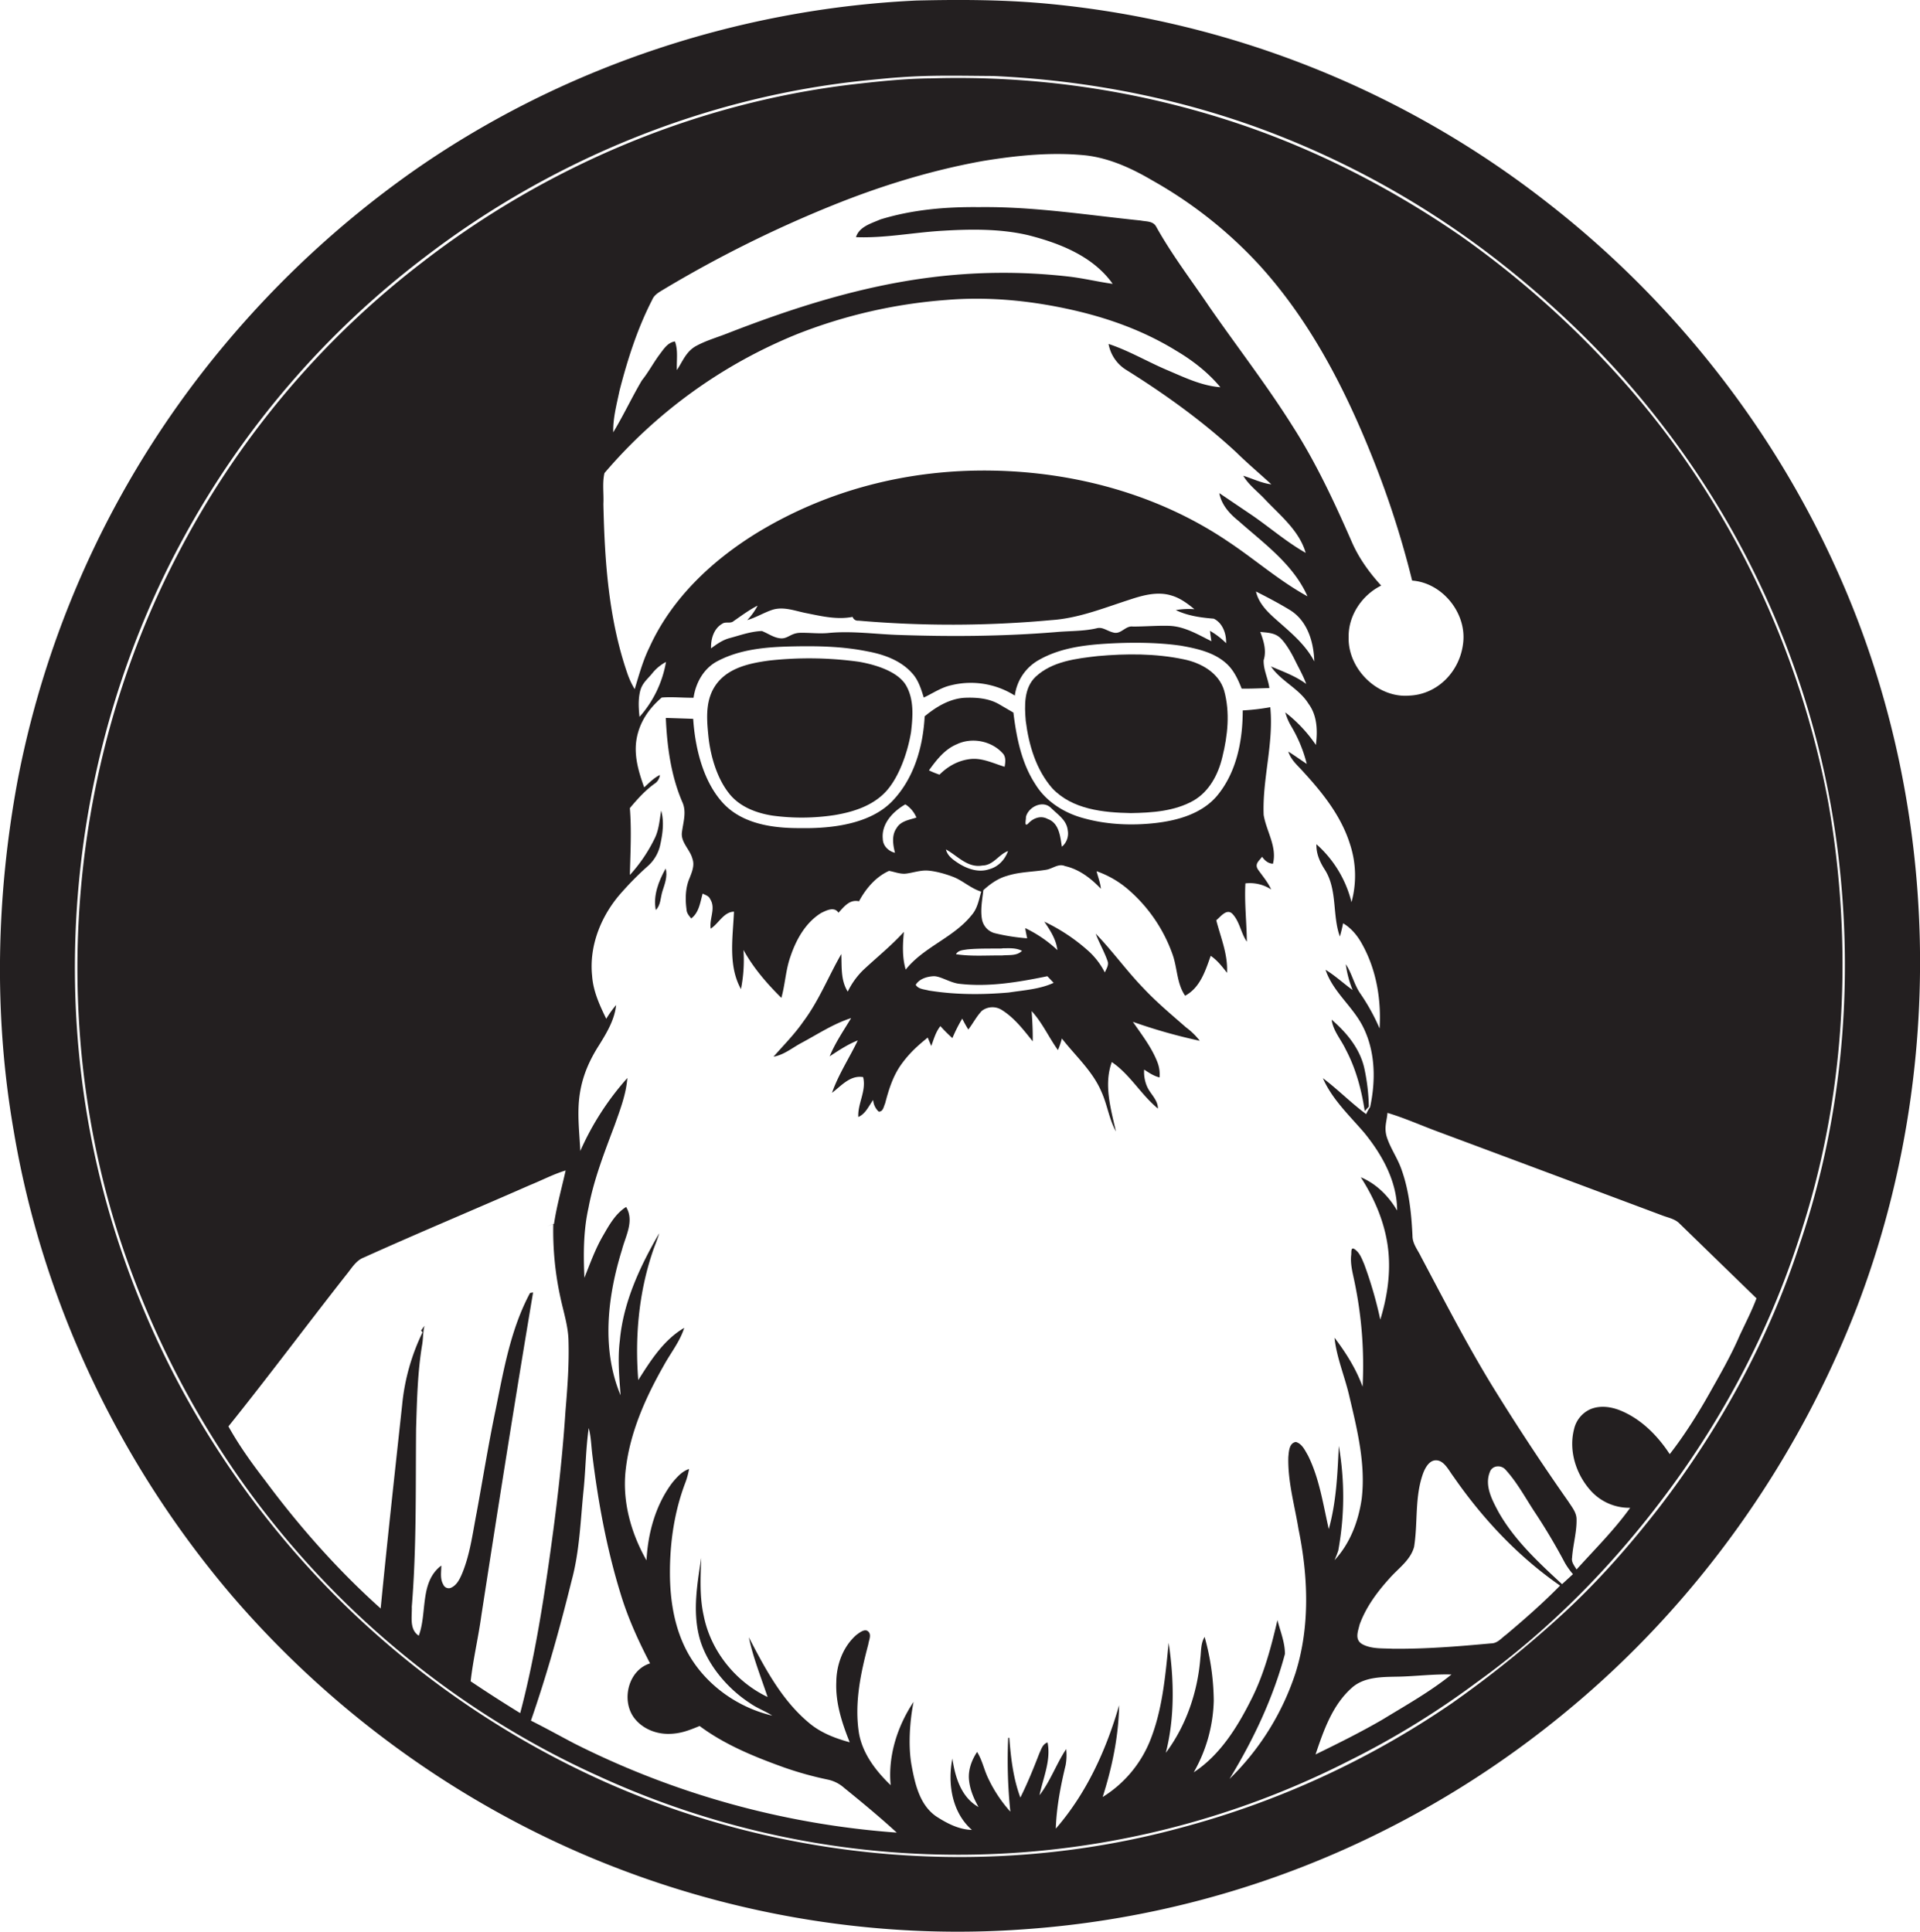
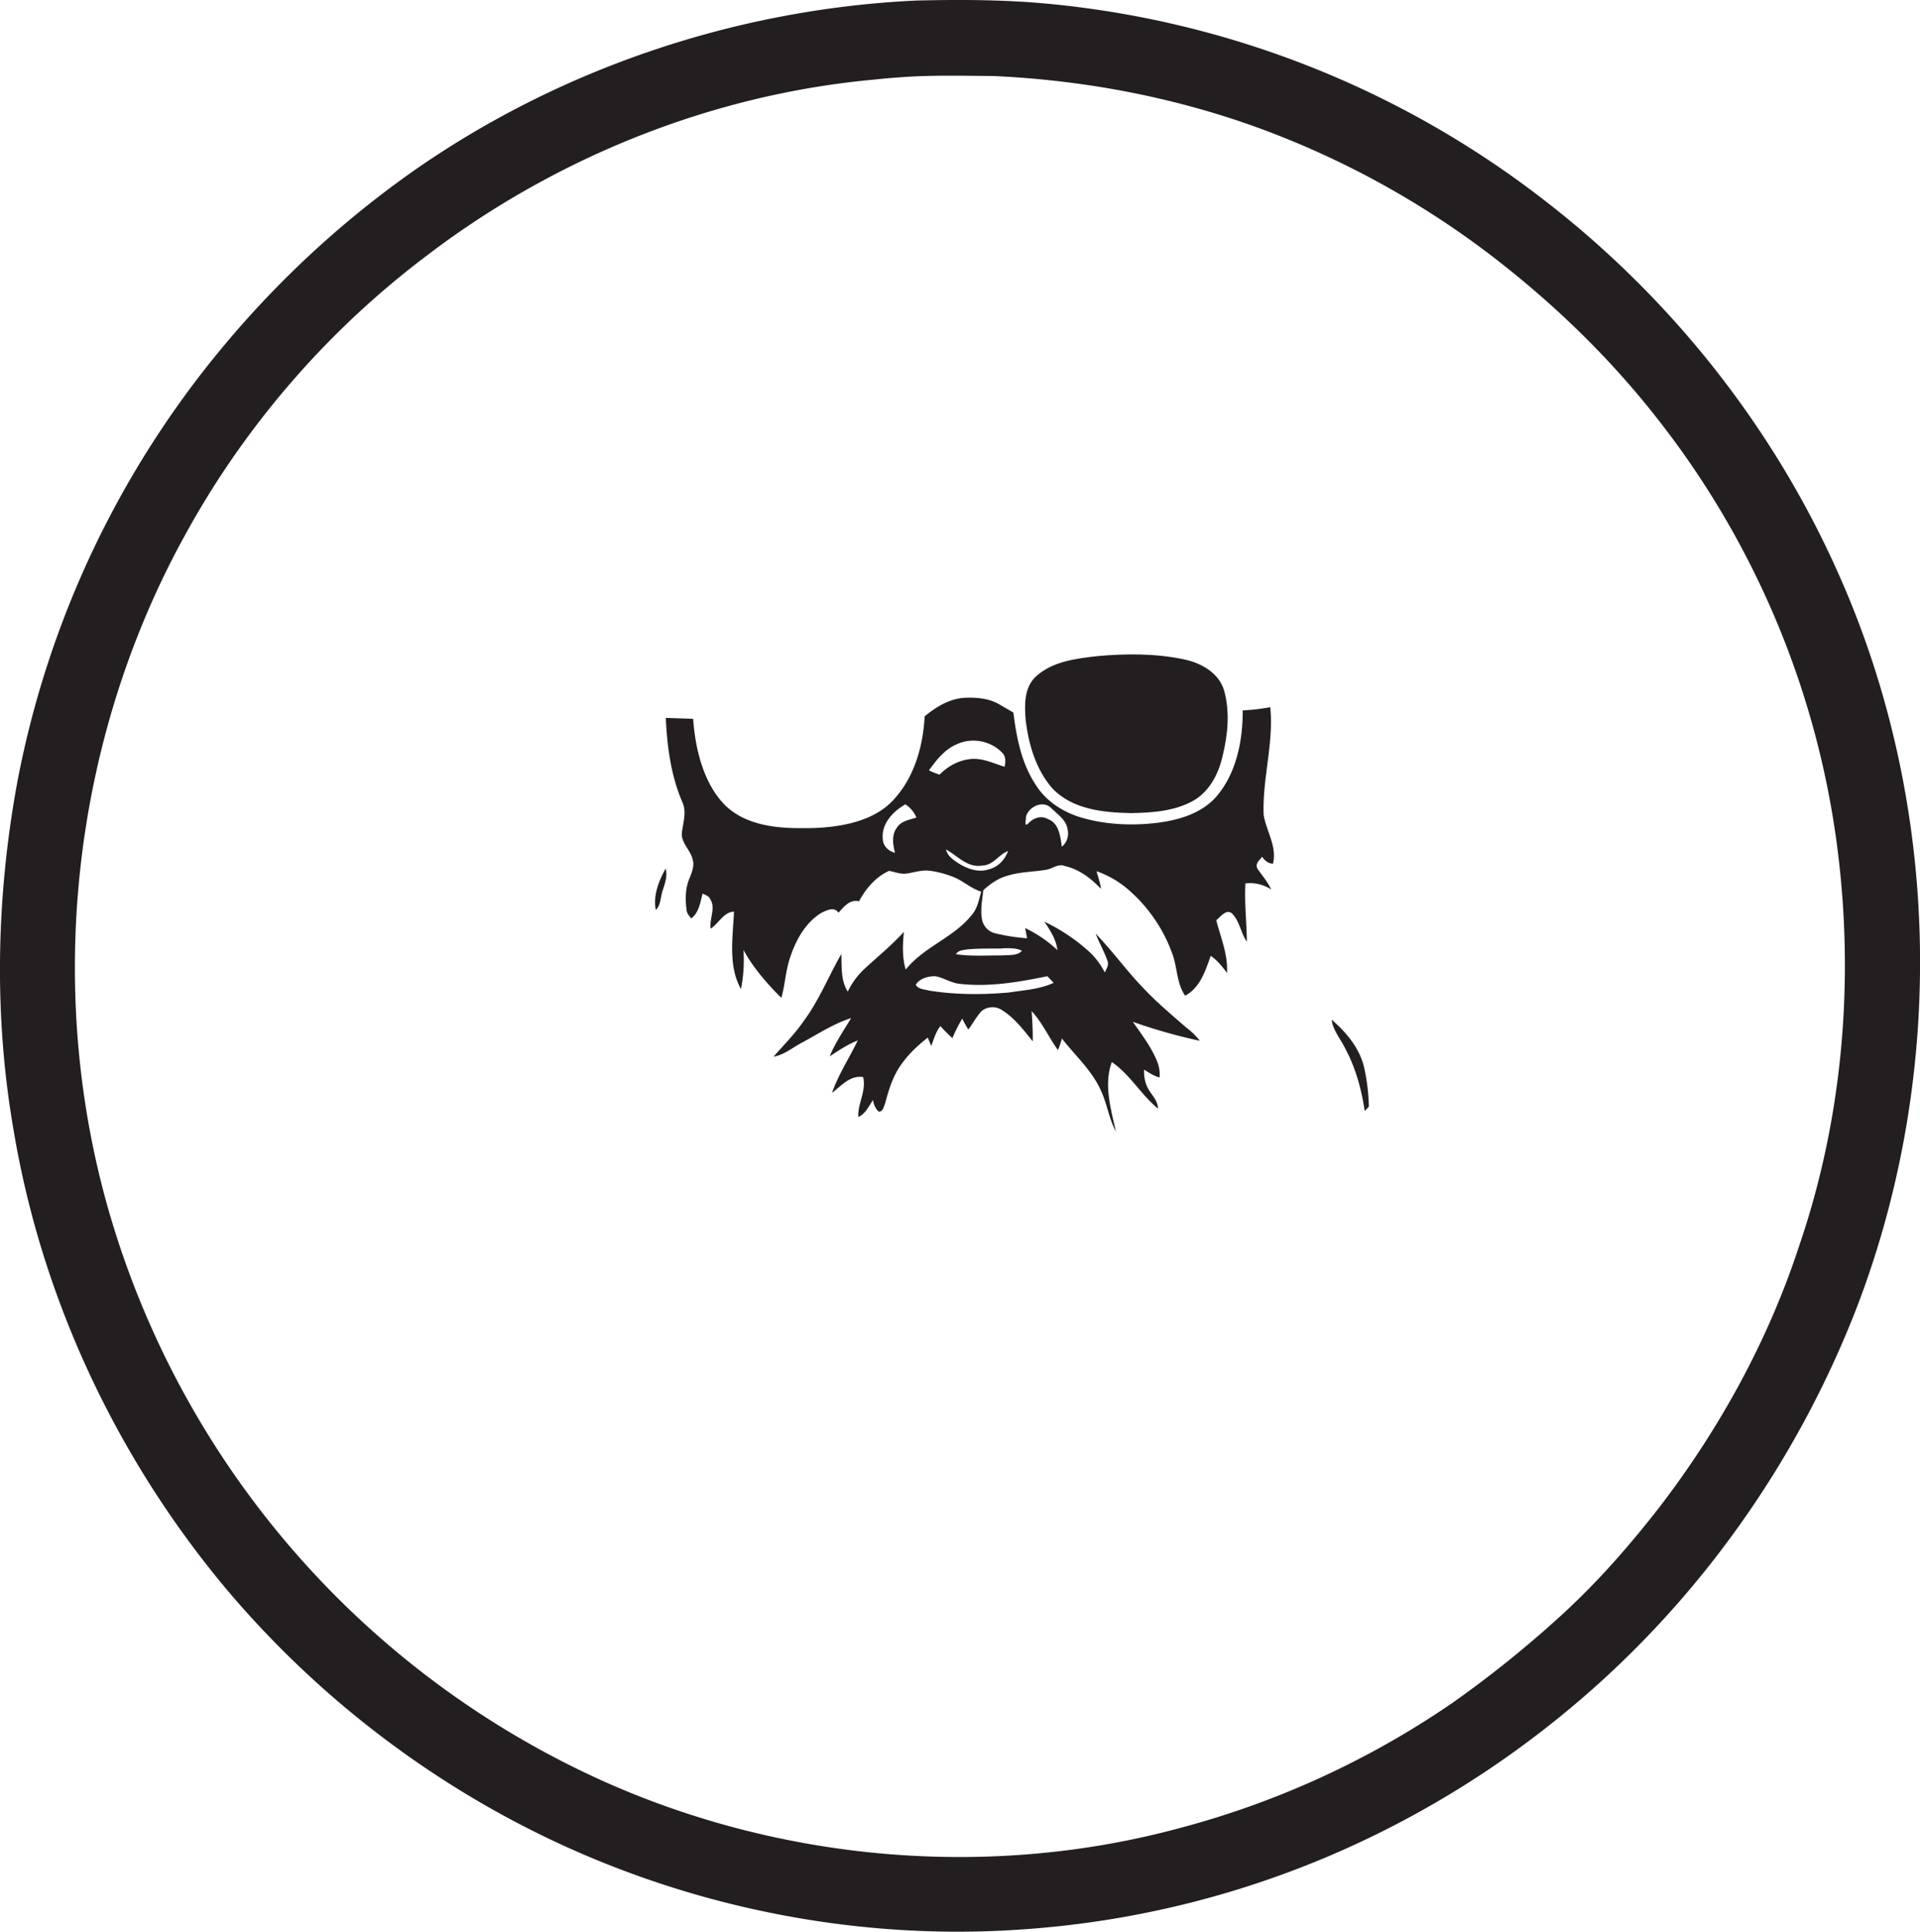
<svg xmlns="http://www.w3.org/2000/svg" id="Layer_1" data-name="Layer 1" viewBox="0 0 1073.3 1080">
  <title>biseeise_Black_SANTA_flat_black_logo_White_background_6e6e5496-7a7f-432f-8013-e016d04ea089</title>
-   <path d="M407.8,443.9c5.8,7.2,15,10.7,24,12.1a121.2,121.2,0,0,0,34.8-.3c10.2-1.7,20.7-5,28.1-12.6s12.6-21.7,14.6-33.9c1-8.6,1.7-18-2.7-25.8s-16.7-11.7-26.4-13.4a203.2,203.2,0,0,0-50.1-.7c-10.5,1.4-22.2,3.8-29.1,12.5s-6,19.7-5,29.7S400.4,434.8,407.8,443.9Z" fill="#231f20" />
  <path d="M710.1,395.4a123.9,123.9,0,0,1-15.4,1.8c0,16.8-3.4,34.7-14.5,47.9-8.6,10-22.1,13.7-34.7,15.1s-26.5.9-39.2-2.6c-11-2.8-21.5-9.3-27.5-19.1-7.8-11.9-10.6-26.2-12.3-40.1l-7.9-4.6c-5.6-3.3-12.4-3.9-18.7-3.7-8.7.3-16.5,5-23,10.4-0.9,17.1-6,34.9-18.2,47.5s-33.3,15.3-51.1,15c-15.3.1-32.6-2.2-43.5-14.1s-15.5-30.3-16.6-47l-15.3-.5c0.7,16.1,2.9,32.4,9.3,47.2,2.4,5.4.4,11.2-.3,16.8s4.6,9.6,5.9,14.8c1.3,3.6-.3,7.4-1.6,10.7-2.4,5.5-2.5,11.8-1.7,17.7,0.1,2,1.4,3.4,2.6,4.9,4.4-3.3,5-9,6.4-13.9,1.5,0.8,3.5,1.3,4.2,3.1,3.3,5.1-.6,10.9.3,16.5,4.5-2.9,7.2-9.3,13-9.5-0.6,14.4-3.4,30.1,3.9,43.3a82.8,82.8,0,0,0,1.4-21.9c5.5,10,13.1,18.8,21.2,26.8,2.1-7.5,2.4-15.5,5-22.9,3.2-9.6,8.5-19.2,17.3-24.6,2.9-1.4,7.3-3.7,9.6-.1,3.1-3.3,6.2-7.6,11.5-6.4,3.8-7.1,9.4-13.7,16.8-17,2.8,0.5,5.5,1.6,8.4,1.6s8-1.8,12.1-1.8,10.7,1.7,15.7,3.7,9.7,6.4,15.3,8.1c-1.3,4.6-2.1,9.5-5.4,13.2-10.1,12.6-26.7,17.7-36.8,30.4-2-6.9-1.7-14.1-1-21.1-7,7.7-15.1,14.2-22.7,21.3a43.1,43.1,0,0,0-8.7,12.1c-4-6.3-3.3-13.9-3.6-21-7.2,12.5-12.5,26.1-21.2,37.7-4.9,7.1-11,13.2-16.7,19.7,5.8-1,10.4-4.9,15.4-7.6,9.2-4.9,18-10.8,28-14-4.2,7-8.9,13.8-12,21.4,5-3.3,10.1-6.7,15.7-8.9-4.7,9.8-10.8,19-14.4,29.3,5.2-3.9,10.1-10,17.4-8.8,1.9,7.7-3.1,14.7-2.7,22.3,4.1-1.8,5.8-6.1,8.3-9.5a9.8,9.8,0,0,0,3.1,6.5c2.5,0.1,2.8-2.9,3.6-4.6,2-7.7,4.4-15.4,9.1-21.9s9.3-10.5,14.7-14.9l2,4.7c1.4-3.8,2.5-7.9,5.1-11.1a88.9,88.9,0,0,0,6.7,6.7,85.7,85.7,0,0,1,5.5-10.9,67.8,67.8,0,0,0,3.4,6.1c2.6-3.4,4.5-7.2,7.5-10.4a9.7,9.7,0,0,1,11.1-.6c7.1,4.4,12.2,11.1,17.4,17.6,0.1-5.6-.2-11.3-0.6-16.9,6,6.5,9.6,14.7,14.7,21.8a42.4,42.4,0,0,0,2.2-6.5c7.6,9.8,17.3,18.3,22.2,30,3.2,7.1,4.2,15.1,8,22-2.8-12.6-6.9-26.1-2.3-38.8,10.2,6.9,16.3,18.2,25.8,26,0-4.1-3-7.1-5-10.3s-3-7.5-2.7-11.5c2.7,1.8,5.4,3.6,8.6,4.4a18.8,18.8,0,0,0-1.1-8.3c-3.2-8.4-8.8-15.5-13.8-22.8a301.7,301.7,0,0,0,37.4,10.6,39.1,39.1,0,0,0-7.7-7.5c-8.1-7.1-16.4-14-23.8-21.9-9.4-9.7-17.3-20.8-26.7-30.5,2,5.3,4.9,10.2,6.7,15.5,0.7,2.2-.8,4.3-1.6,6.2a41.6,41.6,0,0,0-10.3-13,102.5,102.5,0,0,0-23.5-15.4c3.3,4.9,6.6,9.9,7.3,15.9a70.7,70.7,0,0,0-18-12.3c0.3,1.9.7,3.8,1.1,5.7a111,111,0,0,1-18.3-2.9,9.9,9.9,0,0,1-7-7.9c-0.9-5.4.2-10.8,0.8-16.1,3.8-3.5,8.2-6.6,13.2-8,7.1-2.3,14.6-2.2,21.8-3.4,3.6-.5,6.9-3.7,10.6-2.1,8,1.8,14.6,6.9,20.1,12.7-0.3-3.4-1.6-6.5-2.4-9.8A54.8,54.8,0,0,1,631,497.6a85.6,85.6,0,0,1,24.5,36.1c2.7,7.6,2.3,16.2,7,23,8.4-4.5,11.3-13.9,14.3-22.3,3.7,2.5,6.4,6,9.1,9.5,0.6-10.2-3.5-19.7-6-29.4,2.4-1.9,5.6-6.5,8.8-3.8,4.3,4.3,4.9,10.9,8.3,15.8-0.1-10.9-1.4-21.7-.8-32.6a21.7,21.7,0,0,1,14.4,3.4c-1.8-4-4.7-7.4-7.2-10.9s0.8-5.3,2.1-7.4c1.5,2.1,3.4,3.8,6.1,3.9,2.4-9.6-3.7-18.1-5.2-27.3C705.6,435.5,712.1,415.7,710.1,395.4ZM501.2,463c-2.9,4.1-2,9.3-.9,13.8-3.6-.9-6.7-3.8-6.8-7.7-0.9-8.6,5.7-15.4,12.6-19.4a16.2,16.2,0,0,1,6.2,7.4C508.3,458.4,503.5,459,501.2,463Zm84.2,82.7,3.6,3.8c-7.8,3.6-16.6,4.1-25,5.4-14.9,1.3-30,1.3-44.8-1.1-2.5-.7-5.8-0.7-7.3-3.2,2-3.3,6.2-4.6,9.9-4.8s9.3,3.6,14.2,4.2C552.7,552,569.3,549.1,585.5,545.8Zm-25.2-15.5c3.7,0,7.6-.4,11.1,1.4-2.9,3-7.4,2.2-11.2,2.6-8.6-.1-17.2.6-25.7-0.7,1.3-2.3,4.1-2.3,6.4-2.7C547.3,530.2,553.8,530.4,560.3,530.3Zm-40.9-99.5c4.2-5.8,8.8-11.8,15.6-14.6,8.6-4.1,19.8-1.8,26,5.5,1.5,2.1,1.1,4.7.7,7.1-6.3-1.9-12.5-5.1-19.3-4.3s-12.5,4.1-17.1,8.7A46.9,46.9,0,0,1,519.3,430.7ZM552.9,486c-5.9,2-12.2-.2-17.2-3.4-2.9-1.9-6.1-4.1-6.9-7.7,6.5,3.6,12.1,10.5,20.4,9,6.1-.1,9.1-6.2,14.3-8.1C561.8,480.6,558,484.7,552.9,486Zm40.7-12.6c-0.9-5.7-1.5-13.2-7.9-15.5-3.8-2.1-7.9-.6-10.7,2.3s-1.3-2.3-1.5-3.4c1.3-5.6,9.3-9.6,13.9-5.2s8.9,7.1,9.5,12.7A9.6,9.6,0,0,1,593.6,473.4Z" fill="#231f20" />
  <path d="M762.9,621.2l2.3-2.5a112.1,112.1,0,0,0-2.5-21.3c-2.4-11-9.9-20.1-18.3-27.3,0.8,6.2,5.2,11,7.8,16.5C757.9,597.3,761.1,609.2,762.9,621.2Z" fill="#231f20" />
-   <path d="M1026.2,317.4c-36-79.7-91.9-150.1-160.8-203.8A534.4,534.4,0,0,0,587.9,2.3c-25.1-2.5-50.4-2.6-75.6-2C411.4,5,311.7,38.6,229.1,97a551.5,551.5,0,0,0-103.4,95.6A536.8,536.8,0,0,0,9.8,436.6C-2.1,500.9-3.6,567.4,7.6,631.9c16,95.8,59.2,186.6,122.2,260.4,58.5,68.1,134.1,121.6,218.2,153.3,71.9,27.2,149.9,38.8,226.6,32.9a529,529,0,0,0,176.6-44.4,540.2,540.2,0,0,0,125.7-78.3c71.8-59.5,127.5-138,161.1-224.9C1088.7,598.7,1084.9,446.3,1026.2,317.4Zm-20.4,379c-17.3,53-44.6,102.6-78.5,146.7-16.2,20.8-33.6,40.7-53,58.6s-40.9,35.3-63,50.8A490.6,490.6,0,0,1,659.7,1022c-105.8,28.7-221.1,18.9-321.2-25.6A502.4,502.4,0,0,1,63.1,684.7C24.4,558.2,39.2,416.5,102.7,300.5A491.8,491.8,0,0,1,237.4,143.8C308.7,89.1,395,53.9,484.5,44.9c6.3-.6,12.6-1.3,18.9-1.7,17.3-1.3,34.7-.8,52-0.7C609.9,45,664.1,55.8,714.8,75.8a493.4,493.4,0,0,1,120.8,68.6c34.5,26.7,66,57.4,92.7,92a489.6,489.6,0,0,1,99.9,246.9C1036.1,554.8,1029.1,628.2,1005.8,696.4Z" fill="#231f20" />
-   <path d="M911.4,217.7a529.4,529.4,0,0,0-94.6-85.6C777,104.6,733.4,82.4,687.3,67.5A493.7,493.7,0,0,0,521,43.8c-14.9.1-29.8,1.7-44.6,3.4-87.3,10.4-171.1,45.8-240.5,99.6A488.4,488.4,0,0,0,98.8,311C39,426.4,26.6,565.7,66,689.6a512.2,512.2,0,0,0,60.9,126.6c51,76.8,123.8,139,207.9,176.9a481.1,481.1,0,0,0,419.4-8.7,469.7,469.7,0,0,0,71.3-43.8c39.9-28.7,74.9-64,104.4-103.3,34.3-45.5,61-96.7,77.8-151.2,24.3-76.4,28.2-158.8,14.3-237.6C1006.2,363.7,968,283,911.4,217.7Zm-565.1.8c4.5-17.5,10-34.8,18.3-50.9,1.2-3,4.3-4.5,6.9-6.1a676.5,676.5,0,0,1,93.7-46.6c27.2-11,55.4-19.7,84.3-24.9,19-3.1,38.4-5.1,57.7-3.1,13.3,1.6,25.6,7.3,37,14a243.1,243.1,0,0,1,59.6,47.1c28.4,31.1,48,69.1,63.5,108a519.4,519.4,0,0,1,22.1,68.6c16.6,1.2,30.1,17.6,28.6,34.1s-14.3,29.5-30,30.2c-17.9,1.6-34.6-14.9-34.1-32.7-0.2-12.1,7.5-23.5,18.2-28.8-6.5-7.1-12.3-15.1-16.2-23.9-9.8-22.4-20.1-44.6-33.3-65.2-14.5-23.1-31.3-44.7-46.8-67.1-10-14.8-20.9-29-29.6-44.7-1.8-3-5.6-2.6-8.5-3.2-30.1-3.1-60.1-7.9-90.5-7.5-18.5-.2-37.3,1.4-55.1,6.9-5,2.2-11.8,4-13.6,9.9,15.8,0.6,31.4-2.5,47.1-3.5s33.1-1.4,49.2,2.4c17.7,4.5,36.3,11.8,47.2,27.2-8.6-1.2-17-3.3-25.7-4.2a320.8,320.8,0,0,0-76,.6c-39,4.9-76.7,16.9-113.2,31.1-6,2.4-12.2,4.1-17.9,7.2s-7.6,8.7-10.8,13.5c-0.3-5.3.8-10.9-1.1-16-4.1.6-6.3,4.3-8.6,7.3-3.5,4.7-6.2,9.9-9.9,14.5-5.6,9.5-10.3,19.6-16,29C342.6,233.9,344.7,226.2,346.3,218.5Zm-8.4,46a279.3,279.3,0,0,1,107.7-77.7,285,285,0,0,1,83.5-19.1c22.5-1.9,45.2.2,67.2,4.9s42.6,12,61.4,23.6c9.1,5.4,17.7,12.1,24.5,20.3-10.4-.8-19.9-5.4-29.3-9.4-11.2-4.7-21.7-11-33.2-14.8a21.5,21.5,0,0,0,9.7,14.4c21.8,13.6,42.8,28.7,61.7,46.2,6.3,6.2,13.1,11.9,19.6,17.9-5.5-.7-10.5-3.2-15.7-4.8,2.9,4.9,7.5,8.4,11.4,12.4,8.7,9.4,19.8,17.9,23.5,30.7-10.6-6-19.8-14-29.8-20.9l-18.5-12.5c1.2,6.5,5.7,11.5,10.7,15.5,14.2,12.6,30.7,24.3,38.6,42.2-15.7-8.6-29.3-20.6-44.2-30.5-38.9-26.4-85.9-39.1-132.6-39.8S462.6,274,423.5,297.7c-25.3,15.5-48,36.8-60.4,64.1-3.7,7.5-5.9,15.6-8.3,23.5a44.8,44.8,0,0,1-4.1-8.8c-10.5-30.4-12.7-62.8-13.4-94.7C337.6,276.1,336.6,270.1,337.9,264.5ZM734.7,369.8c-5.3-10.2-14.5-17.2-22.9-24.8-4.3-3.9-8.4-8.5-9.7-14.3,6.5,3.3,13,6.7,19.2,10.5C731,347.3,734.4,359.1,734.7,369.8Zm-57.5-11.3c-7.5-3.7-15-8.3-23.6-8.6-6.8-.2-13.5.4-20.3,0.4-4.1-.6-6.6,4.4-10.7,3.4s-6.2-3.4-9.7-2.4c-7.5,1.7-15.1,1.4-22.7,2.1-29.1,2.4-58.4,2.6-87.6,1.6-13.2-.4-26.4-2.4-39.5-1.1-5.2.5-10.4-.2-15.7-0.1s-6.9,3.3-10.8,3.1-7.1-2.7-10.7-4.1c-6.1.2-11.9,2.3-17.8,3.9-4,1-7.4,3.4-10.6,5.8-0.2-5.2,1.5-11.1,6.3-13.8,1.7-1.2,4-.1,5.8-1.1,4.5-3.1,9-6.5,13.9-9a34.6,34.6,0,0,1-5.8,8.1c4.8-1.4,9.2-4.1,13.9-5.7,6.4-2.1,12.9.6,19.1,1.8,8.5,1.7,17.2,3.8,25.9,2.1a3.1,3.1,0,0,0,3.3,2.1,605.9,605.9,0,0,0,107.8-.3c15.2-1,29.4-6.8,43.7-11.4,7.5-2.5,15.8-4.8,23.6-2.3,4.8,1.4,8.9,4.5,12.7,7.6a42.6,42.6,0,0,0-10.4.5c6.6,3.2,13.9,4.2,21.2,4.8,5,2.4,7.1,8.5,6.9,13.7a43.6,43.6,0,0,0-9-6.9C676.6,354.6,676.9,356.6,677.2,358.5ZM372.3,370.1a62,62,0,0,1-14.8,30.7c-0.5-4.7-.8-9.5.3-14.2s4.2-6.9,6.7-10A24.5,24.5,0,0,1,372.3,370.1ZM263.1,940c1.4-12.4,4.3-24.5,6-36.9,9.3-60.2,18.8-120.4,28.9-180.5l-1.7.3c-10.8,20.1-14.7,42.9-19.2,65.1-4,19.1-7.1,38.4-10.6,57.5-2.3,11.7-3.7,23.8-8.4,34.8-1.3,3-3,6.2-6.2,7.5a3.3,3.3,0,0,1-4.1-1.9c-1.9-3.2-1.1-7.1-1.1-10.6-12.2,9.2-7.8,26.4-12.6,39.2-5.4-3.5-3.7-10.7-3.9-16.2,2.7-33.1,2.1-66.4,2.4-99.6,0.5-15.7.8-31.4,3.4-46.9,0.6-3.5.4-7.1,1.3-10.6l-1.9,2.7,0.8,1a119.2,119.2,0,0,0-11.4,40.6c-4.1,37.9-8.3,75.8-12,113.8-24-21.5-45.5-45.8-64.7-71.7-7.4-9.6-14.5-19.5-20.4-30.1,22.4-27.9,43.8-56.7,65.9-84.8,2.9-3.5,5.3-7.9,9.7-9.6,30.8-13.9,62-26.9,92.9-40.5,6.7-2.7,13.1-6.1,20-8.2-2.2,9.9-5,19.8-6.5,29.8l-3.9,1.4,3.5-1.2a173.7,173.7,0,0,0,4,41.1c1.7,8,4.3,15.8,4.5,24,0.4,13.2-.6,26.4-1.7,39.5-1.8,27.7-5.1,55.2-9,82.7s-8.8,57.8-16.3,86.1Q276.8,949.2,263.1,940Zm57.8,34.7c-8-4.2-15.9-8.6-24.1-12.7,8.9-25.6,16.2-51.8,22.7-78.1,4.6-16.8,5-34.3,6.8-51.5,1.1-11.3,1.2-22.7,2.8-34,1.3,4.8,1.4,9.8,2,14.8,3.2,26.3,8,52.5,15.8,77.8,4.1,13.6,10,26.5,16.5,39-12.1,3.7-16.2,20.3-9.1,30.2,4.3,5.9,11.6,9.1,18.8,9.2s12.3-2.1,18-4.4c14.1,10.5,30.6,17.2,47,23.1a193.7,193.7,0,0,0,24.8,6.9,19.9,19.9,0,0,1,9,4.6c10,8.1,19.9,16.3,29.4,25A476.8,476.8,0,0,1,320.9,974.7ZM725.9,855c5.4,26.4,6.5,54.4-1.7,80.4a146.3,146.3,0,0,1-36.9,59.2c13.3-21.8,24.4-45.2,31-69.9,0-6.5-2.6-12.7-4.2-18.9-3.5,15.1-7.5,30.2-14.5,44.1-7.8,15.6-17.5,31.3-32.3,41a84.8,84.8,0,0,0,11.2-40,136.8,136.8,0,0,0-5.1-35.7c-2.2,3.5-1.9,7.9-2.4,11.9-1.5,18.9-7.9,37.7-19.3,52.9,5.1-20,4.6-41.2,1.6-61.5-1.9,18.8-3.5,38.1-10.8,55.7a66.2,66.2,0,0,1-26.1,30.5c5.3-16.6,8.9-33.9,9.2-51.3-7.2,25-18.2,49.2-35.4,69,0.4-12,2.7-23.9,5.5-35.5a30.3,30.3,0,0,0,.3-9c-5.5,8.3-8.8,17.9-14.9,25.8,2-9.7,6.5-19.4,4.5-29.5-2.8.9-3.5,3.8-4.6,6.1-3.2,8.3-6.6,16.7-10.6,24.7-4-10.7-5.3-22.1-6.2-33.4h-0.6a277.1,277.1,0,0,0,1.2,41.3,77.1,77.1,0,0,1-12.6-19.1c-2.2-4.7-3.2-9.9-6-14.3-3.1,4.7-5.1,10.2-4.5,15.8s2.7,10.3,5.3,15c-9.7-5.4-13.1-16.8-14.6-27.1-2.8,14-.2,30.2,10.9,39.9-7.3-.2-14-3.7-20-7.6-9.2-6.4-11.8-18.1-13.7-28.4s-1.2-23.9,1.1-35.6c-9,13.5-14.4,30.2-12.8,46.6-8.2-7.9-15.6-17.4-17.7-28.9-2.7-16.8.9-33.7,5.2-49.9,0.3-2.3,1.9-5.2,0-7.1s-4.9.6-6.7,1.9c-7.4,6.5-11.1,16.5-11.2,26.3-0.5,11.7,3.2,23,7.5,33.7-8.1-2.2-16.2-5.3-22.7-10.8-15.3-12.7-24.7-30.6-33.7-47.9,2.4,11.4,6.8,22.3,10.5,33.4-18-8.6-31.8-25.8-35.7-45.4-2.4-10.6-1.8-21.6-1.4-32.4-2.2,14.4-4.8,29.3-1.2,43.8s15,28.7,28.4,37.4c3.9,2.8,8.5,4.4,12.5,7-19.5-4.6-37.3-17.3-47.1-34.9-7.6-13.7-10.1-29.6-10.1-45.1,0-17,2.5-34.2,8.6-50.2a42.7,42.7,0,0,0,2.1-7.7c-4,1.3-6.8,4.6-9.4,7.7-9.3,12.4-13.6,28-14.4,43.4-8.7-15.3-13.7-33.2-11.6-50.9,2.4-20.8,11.1-40.2,21.4-58.3,3.8-6.9,8.9-13.2,11.3-20.8-11.5,6.7-18.8,18.3-25.7,29.2-1.9-23.7.2-48,7.7-70.7,1.2-3.8,2.9-7.5,4-11.4-10.7,18.5-20.1,38.5-22,60-1.3,10.2-.3,20.4.4,30.6-10.8-25.9-7.3-55.3.8-81.4,2-7.7,7-16.1,2.3-23.9-5.9,3.7-9.4,10-12.8,15.9-4.4,7.5-7.3,15.7-10.5,23.7-0.6-13.1-.6-26.3,2.3-39.2,3-16,9-31.2,14.7-46.4,3-8.5,6.3-17,7-26.1a155.5,155.5,0,0,0-26.3,40.8c-0.5-10.6-1.9-21.2-.3-31.8s5.6-19.3,11-27.7c4.2-6.8,8.5-14,9.3-22.1a58.3,58.3,0,0,0-5.5,7.7c-3.7-7.6-7.3-15.4-7.9-24-1.8-17.3,5.4-34.5,16.9-47.1a169,169,0,0,1,13.7-13.8,22.2,22.2,0,0,0,7.4-12c1.4-6.3,2.4-13.1.6-19.5-0.9,5.2-1.2,10.5-3.5,15.3a86.5,86.5,0,0,1-14,20.7c0.3-12.4,1-24.9,0-37.4,4.1-4.9,8.4-9.7,13.6-13.5a6.7,6.7,0,0,0,3.2-5c-3.4,1.6-6,4.4-8.8,6.9-3.2-8.9-6-18.3-4.1-27.8s7.2-16.6,13.9-22.4c5.9-.5,11.9.2,17.8,0.1,1.2-8.2,5.5-16.1,12.9-20.2,12.9-7,28-8.2,42.5-8.5s28.1,0,41.9,2.8c9.2,1.7,18.6,5.1,24.9,12.2,3.5,3.8,5,8.8,6.5,13.6,5.1-2.4,9.8-5.7,15.4-6.9a46,46,0,0,1,35.5,5.8,26.7,26.7,0,0,1,13.6-20c11.3-6.4,24.4-8.2,37.2-9s28.1-.9,42,1.1c9,1.6,18.6,3.7,25.5,10,4.1,3.7,6.5,8.9,8.5,14,5.2,0.1,10.3-.2,15.5-0.3-0.7-5.3-3.4-10.3-3.2-15.6,1.7-5.3,0-10.8-1.9-15.8,3.5,0.4,7.4.4,10.4,2.7s6.6,8.2,8.9,12.9,4.7,8.8,6.4,13.5c-5.9-4.4-12.9-6.9-19.7-9.8,5.6,8.3,15.7,12.3,21,20.9,4.9,6.6,5.1,15.2,4.1,23a79.4,79.4,0,0,0-17.1-18.2,31.6,31.6,0,0,0,3.1,7.4,77.9,77.9,0,0,1,8.9,21.4c-3.5-2.3-6.8-4.7-10.3-6.9,1.5,4.9,5.6,8.1,8.8,11.8,10.7,11.7,20.9,24.6,25.7,40.1a56.1,56.1,0,0,1,.8,32.3A63.8,63.8,0,0,0,735.9,472c-0.2,5.3,2,10.1,4.8,14.4,7,11.2,4,25.3,8.3,37.2,0.7-2.4,1.3-4.9,1.8-7.4,4.6,2.7,8.1,7,10.6,11.6,8,14.3,10.8,31,9.8,47.2a113.3,113.3,0,0,0-10.9-19.7c-3.4-5-4.6-11.2-8-16.2a60.9,60.9,0,0,0,3.8,14.4c-5.1-3.7-9.7-8-15.1-11.3,4.1,12.4,15.3,20.5,21,32,6.9,13.8,7.1,30,3.9,44.8a20.8,20.8,0,0,0-2.2,3.9c-8.4-6.2-15.8-13.8-24.2-20.1,5.2,11.9,14.9,20.9,23.2,30.6,10,12.3,18.3,27.2,18.3,43.4-4.7-8-11.6-15-20.3-18.6,8,12.4,13.9,26.4,15.4,41.3,1.3,12.9-.7,25.9-4.5,38.3a226.9,226.9,0,0,0-9-31c-1.3-3-2.4-6.2-5.1-8.2s-1.9,2-2.2,3.3c-0.5,5,.9,9.9,1.9,14.8a229,229,0,0,1,4.5,58.6c-3.6-9.9-9.3-19-15.7-27.4,1.2,11.4,5.9,22,8.4,33.2,4.4,18.6,9.1,37.7,6.8,56.9-1.8,12.5-6.5,25-15.2,34.3a53.9,53.9,0,0,0,2.1-5.4,166,166,0,0,0,.3-58.5c-0.7,15.6-1.4,31.4-5.6,46.5-3.2-13.9-5.2-28.2-11.6-41.1-1.7-2.9-3.3-6.6-6.8-7.6-3.8.6-3.9,5.4-4.2,8.4C719.8,828.2,723.7,841.5,725.9,855ZM773,961.3c-12.2,7.1-24.9,13.4-37.6,19.6,4.5-13.3,9.3-27.4,20.1-37.1,7.1-6.5,17.5-6.2,26.6-6.4s19.5-1.5,29.3-1.2C799.5,945.8,786.1,953.3,773,961.3Zm68.3-46.9c-2.3,1.9-4.5,4.4-7.7,4.4-18.4,1.7-36.8,3.2-55.2,3-5.5-.3-11.3.2-16.4-2.3s-2.8-7.5-2-11.1c3.5-9.8,9.9-18.4,16.8-26,4.9-5.6,11.7-10.1,13.7-17.6,2.2-13.8.2-28.2,5.2-41.5,1.3-3.2,3.7-7.4,7.8-6.8s6.5,5.8,9.1,9.2c16.2,23.4,36,44.5,59.5,60.8C862.5,896.3,852,905.5,841.4,914.4Zm31.9-28.7c-13.2-12.2-26.7-24.7-35.6-40.5-3.5-6.6-7.8-14.5-4.8-22.1,1.3-3.9,6.4-4.3,8.9-1.3,6.2,6.8,10.7,15.1,15.7,22.8a337.5,337.5,0,0,1,17.4,29.2,40.9,40.9,0,0,0,4.5,6.3Zm99.1-138.6c-4.8,11.1-10.9,21.6-16.8,32.1s-13.8,23.2-22.1,33.8c-6.9-10.5-16.2-19.9-28.1-24.6-5.2-2-11.1-2.7-16.3-.5a16.1,16.1,0,0,0-9.1,11.2c-3,11.7.9,24.5,8.7,33.6A29,29,0,0,0,911.3,843c-8.9,12.4-19.8,23.2-30,34.5-1.2-2.1-3-4.1-2.5-6.6,0.5-7.3,2.7-14.4,2.5-21.7-0.1-3.7-2.6-6.6-4.5-9.6q-22.4-31.9-42.9-65.2c-14.2-23.3-26.7-47.6-39.5-71.7-1.8-3.8-4.8-7.3-4.8-11.7-0.6-12.6-1.9-25.4-6.2-37.3-2.1-6-5.8-11.2-7.9-17.2s-0.2-9.5.1-14.3c9.7,2.9,19,7.1,28.5,10.6q62.5,23.3,125,46.7c3.3,1.3,7.2,1.9,9.8,4.6l43,41.8C979.2,733.1,975.6,740,972.3,747.1Z" fill="#231f20" />
+   <path d="M1026.2,317.4c-36-79.7-91.9-150.1-160.8-203.8A534.4,534.4,0,0,0,587.9,2.3c-25.1-2.5-50.4-2.6-75.6-2C411.4,5,311.7,38.6,229.1,97a551.5,551.5,0,0,0-103.4,95.6A536.8,536.8,0,0,0,9.8,436.6C-2.1,500.9-3.6,567.4,7.6,631.9c16,95.8,59.2,186.6,122.2,260.4,58.5,68.1,134.1,121.6,218.2,153.3,71.9,27.2,149.9,38.8,226.6,32.9a529,529,0,0,0,176.6-44.4,540.2,540.2,0,0,0,125.7-78.3c71.8-59.5,127.5-138,161.1-224.9C1088.7,598.7,1084.9,446.3,1026.2,317.4Zm-20.4,379c-17.3,53-44.6,102.6-78.5,146.7-16.2,20.8-33.6,40.7-53,58.6s-40.9,35.3-63,50.8A490.6,490.6,0,0,1,659.7,1022c-105.8,28.7-221.1,18.9-321.2-25.6A502.4,502.4,0,0,1,63.1,684.7C24.4,558.2,39.2,416.5,102.7,300.5A491.8,491.8,0,0,1,237.4,143.8C308.7,89.1,395,53.9,484.5,44.9c6.3-.6,12.6-1.3,18.9-1.7,17.3-1.3,34.7-.8,52-0.7C609.9,45,664.1,55.8,714.8,75.8a493.4,493.4,0,0,1,120.8,68.6c34.5,26.7,66,57.4,92.7,92a489.6,489.6,0,0,1,99.9,246.9C1036.1,554.8,1029.1,628.2,1005.8,696.4" fill="#231f20" />
  <path d="M366.6,508.8c2.8-2.7,2.6-7,3.7-10.5s3.1-8.4,1.8-12.7C368.2,492.6,365,500.7,366.6,508.8Z" fill="#231f20" />
  <path d="M588.3,440.8c11.2,11.8,28.5,13.5,43.8,13.8,11.9-.2,24.5-1,35.1-7,8.8-5.1,13.8-14.6,16.1-24.3,3-12.1,4.4-25,1-37.2-2.9-10-13.1-15.6-22.7-17.5-15.7-3.3-32-3.2-47.9-1.8-12.1,1.4-25.5,2.9-34.8,11.6-6.6,6.3-6.2,16.2-5.5,24.6C575.1,416.6,579.2,430.4,588.3,440.8Z" fill="#231f20" />
</svg>